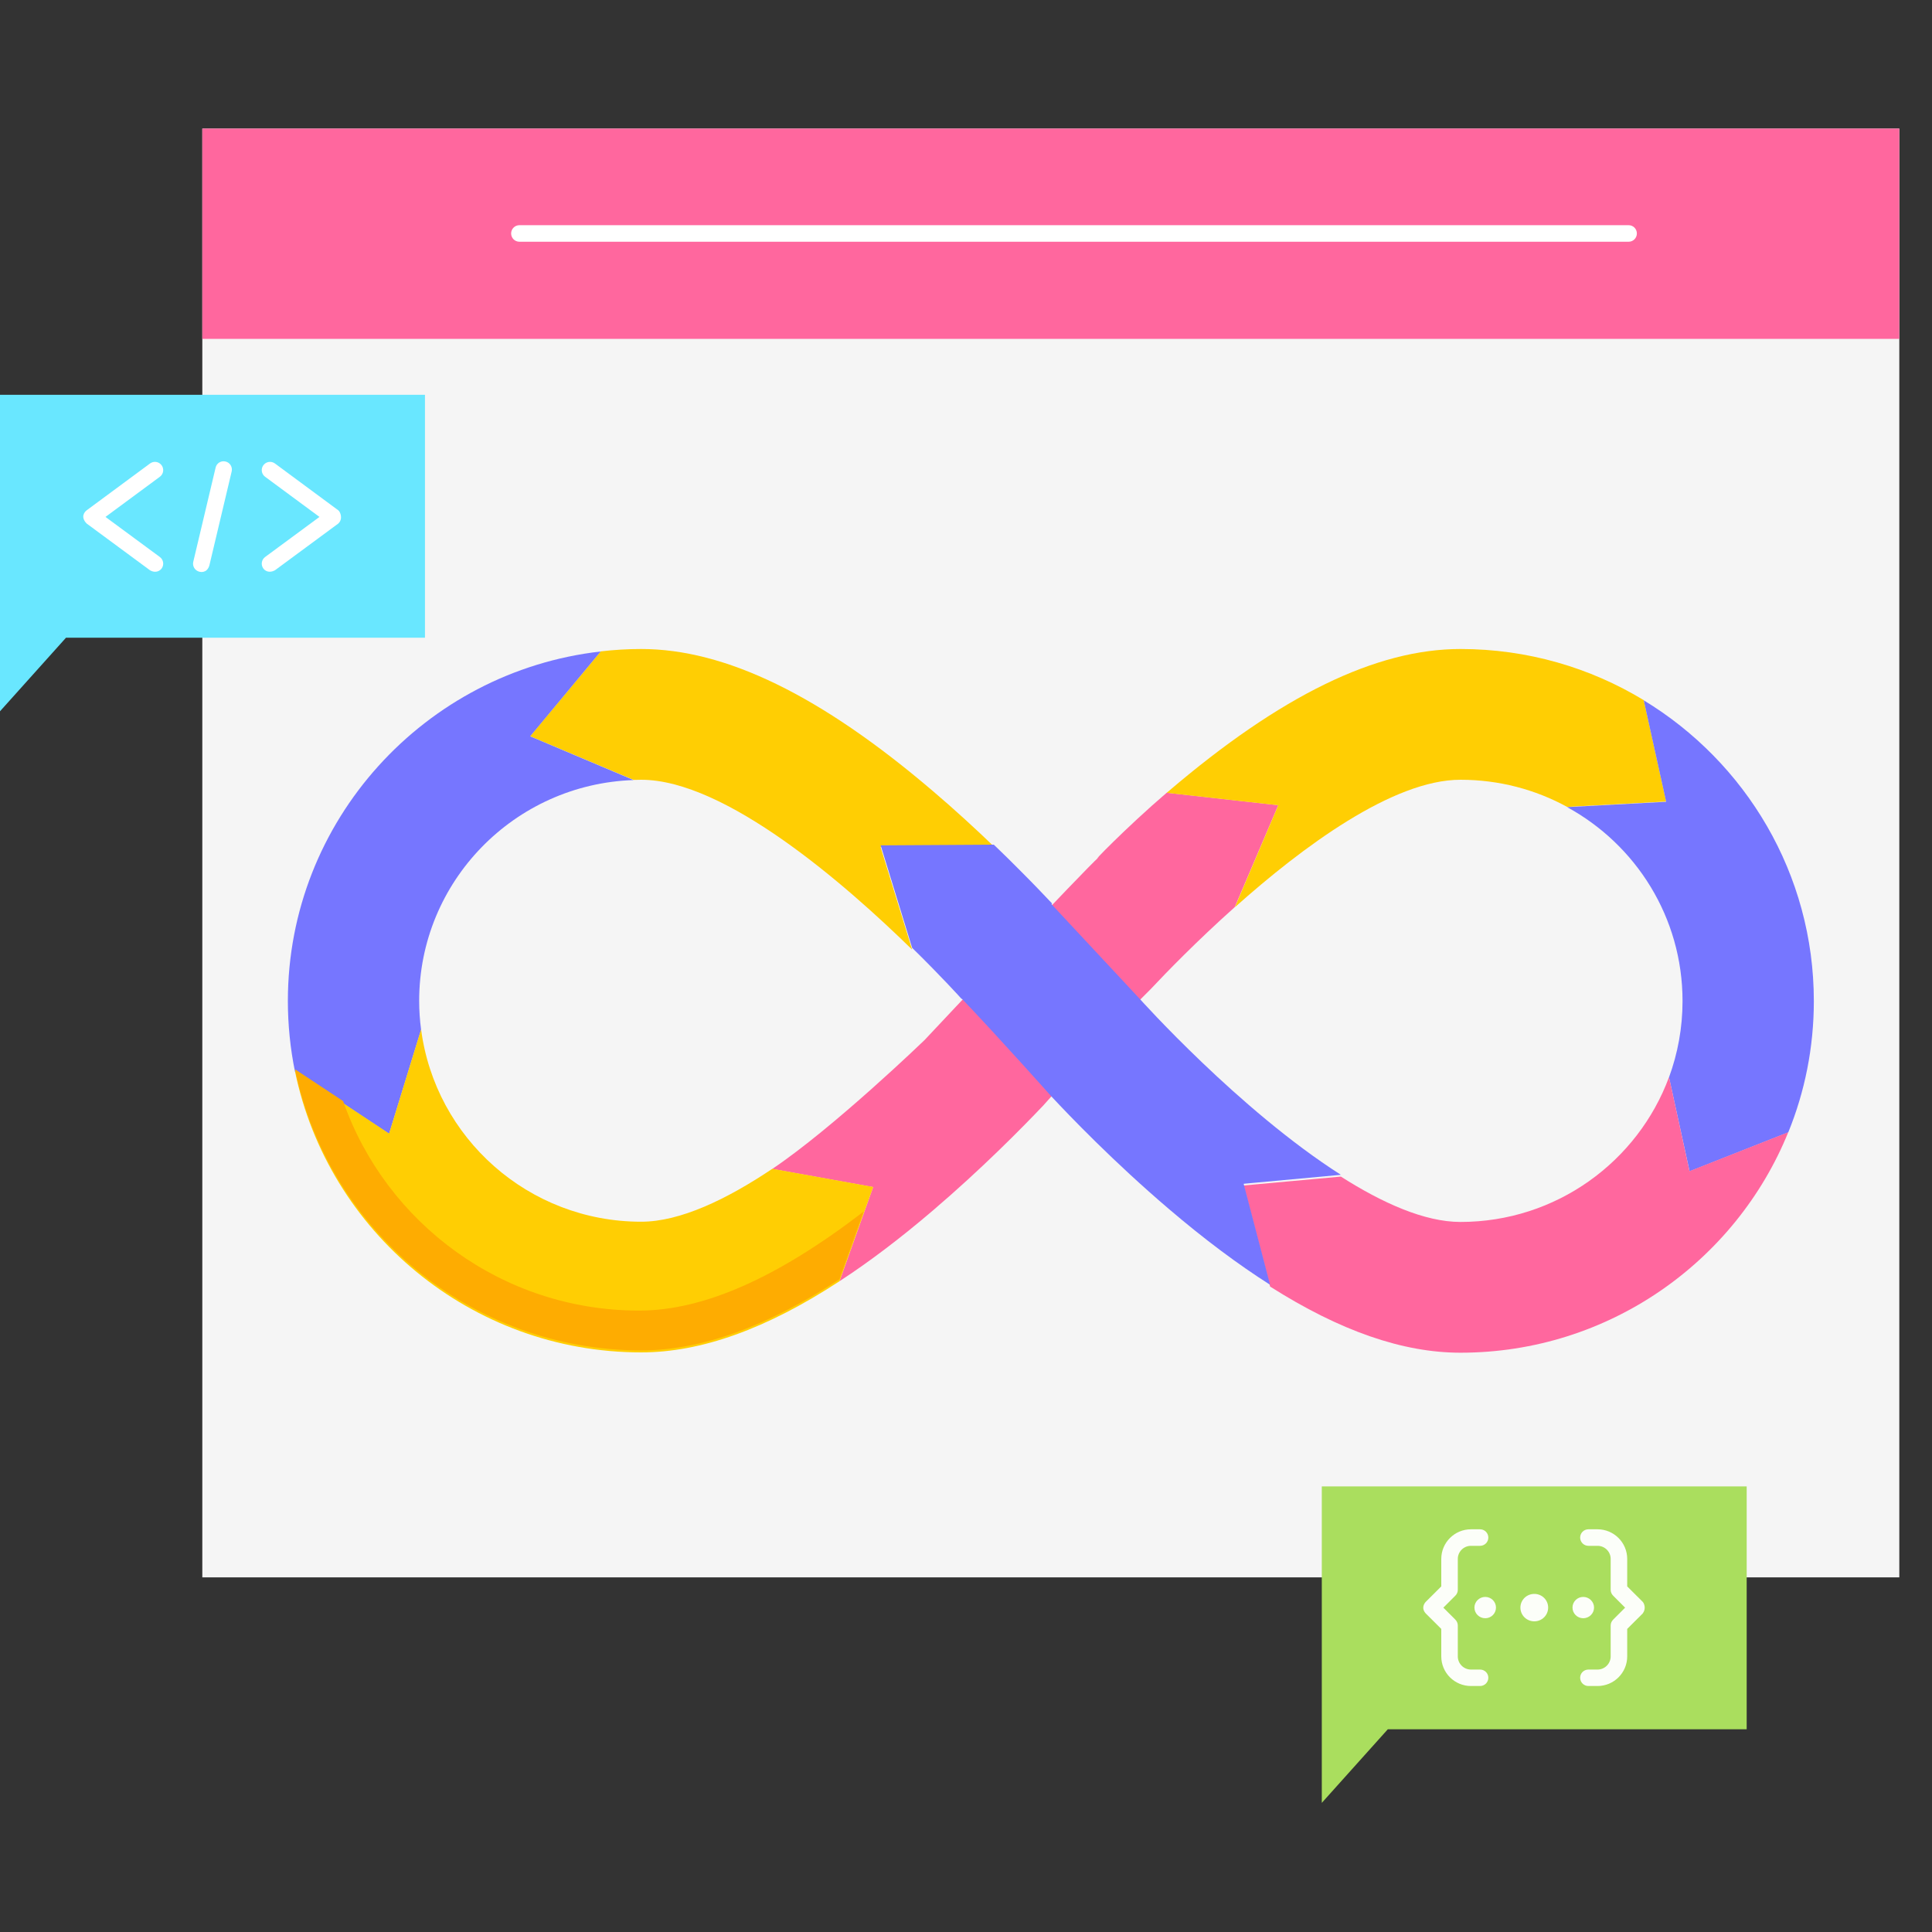
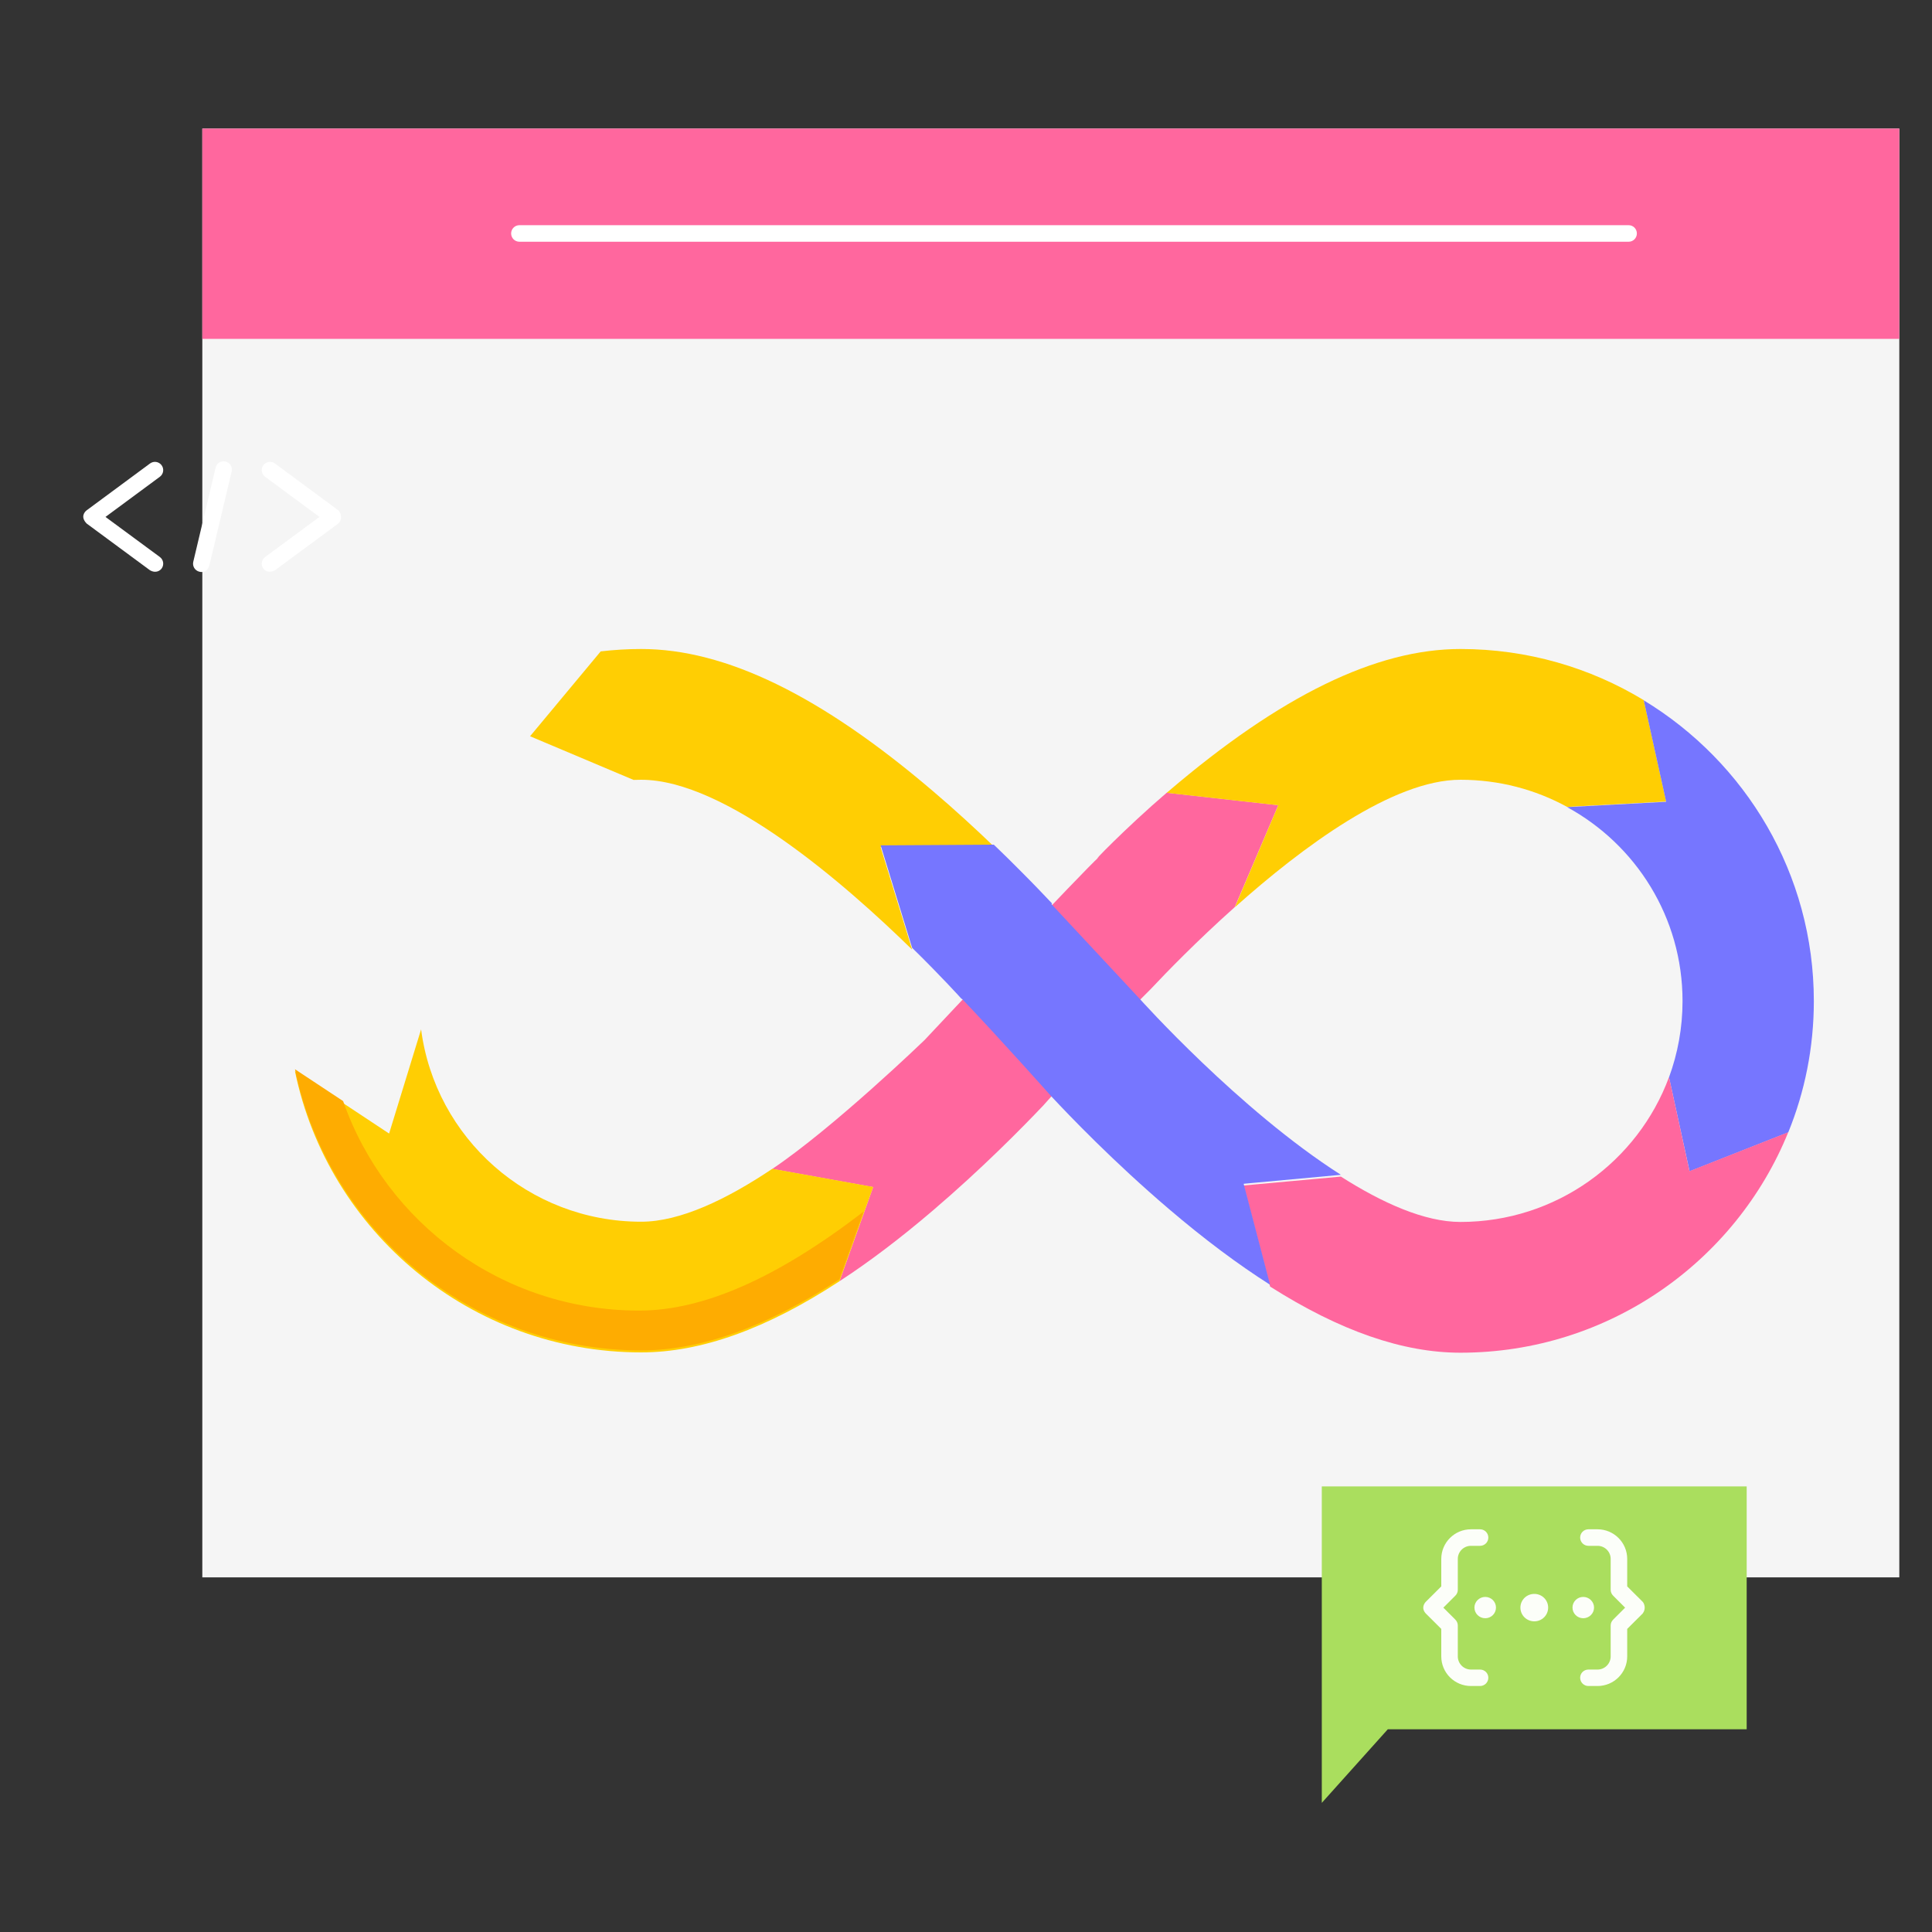
<svg xmlns="http://www.w3.org/2000/svg" width="25" height="25" viewBox="0 0 25 25" fill="none">
  <rect x="0" y="0" width="25" height="25" fill="#333333" stroke="none" />
  <path d="M2.618 1.664H24.577V20.411H2.618V1.664Z" fill="#F5F5F5" />
  <path d="M2.618 1.664H24.577V4.385H2.618V1.664Z" fill="#FF679E" />
  <path d="M21.075 3.128H6.721C6.662 3.128 6.614 3.08 6.614 3.021C6.614 2.962 6.662 2.914 6.721 2.914H21.075C21.134 2.914 21.181 2.962 21.181 3.021C21.181 3.08 21.134 3.128 21.075 3.128Z" fill="white" />
  <path d="M14.888 12.801C15.086 12.59 15.485 12.178 15.978 11.738L16.541 10.419L15.097 10.258C14.566 10.713 14.079 11.218 14.222 11.088C14.007 11.281 12.168 13.241 11.963 13.459C11.963 13.459 10.791 14.59 9.993 15.126L11.298 15.361L10.862 16.58C11.248 16.328 11.651 16.023 12.071 15.664C12.696 15.131 13.219 14.601 13.498 14.307L14.379 13.325C14.486 13.21 14.662 13.025 14.888 12.801Z" fill="#FF679E" />
  <path d="M8.198 10.092C8.231 10.091 8.264 10.09 8.297 10.09C9.388 10.09 10.94 11.443 11.803 12.288L11.395 10.962L12.86 10.952C12.628 10.729 12.361 10.483 12.071 10.236C10.622 8.999 9.387 8.398 8.297 8.398C8.12 8.398 7.945 8.409 7.773 8.429L6.859 9.527L8.198 10.092Z" fill="#FFCE03" />
-   <path d="M5.449 13.325C5.433 13.203 5.424 13.078 5.424 12.952C5.424 11.405 6.657 10.146 8.198 10.094L6.86 9.528L7.773 8.43C5.498 8.689 3.725 10.618 3.725 12.952C3.725 13.265 3.757 13.571 3.817 13.866L5.035 14.673L5.449 13.325Z" fill="#7676FF" />
  <path d="M9.994 15.124C9.405 15.519 8.802 15.809 8.297 15.809C6.837 15.809 5.632 14.724 5.449 13.32L5.035 14.668L3.817 13.862C4.244 15.935 6.09 17.5 8.297 17.5C9.071 17.5 9.918 17.197 10.863 16.579L11.299 15.359L9.994 15.124Z" fill="#FFCE03" />
  <path d="M4.44 14.248L3.817 13.836C4.244 15.909 6.09 17.474 8.297 17.474C9.071 17.474 9.918 17.171 10.863 16.553L11.176 15.677C10.057 16.538 9.102 16.959 8.27 16.959C6.501 16.959 4.992 15.825 4.44 14.248Z" fill="#FEAC01" />
  <path d="M15.979 11.74C16.853 10.959 18.024 10.09 18.898 10.09C19.398 10.09 19.869 10.217 20.278 10.441L21.56 10.372L21.27 9.06C20.578 8.64 19.766 8.398 18.898 8.398C17.808 8.398 16.574 8.999 15.124 10.236C15.115 10.244 15.106 10.252 15.097 10.259L16.541 10.42L15.979 11.74Z" fill="#FFCE03" />
  <path d="M21.27 9.062L21.56 10.375L20.278 10.444C21.169 10.93 21.772 11.871 21.772 12.954C21.772 13.3 21.71 13.632 21.597 13.94L21.863 15.157L23.14 14.653C23.354 14.128 23.471 13.554 23.471 12.954C23.471 11.307 22.589 9.862 21.27 9.062Z" fill="#7676FF" />
  <path d="M21.597 13.938L21.862 15.155L23.14 14.651C22.462 16.322 20.817 17.504 18.898 17.504C18.152 17.504 17.339 17.222 16.435 16.648L16.093 15.34L17.351 15.225C17.891 15.569 18.436 15.812 18.898 15.812C20.137 15.812 21.193 15.031 21.597 13.938Z" fill="#FF679E" />
  <path d="M17.351 15.202C16.037 14.365 14.751 12.928 14.751 12.928L13.606 11.7L13.614 11.691C13.518 11.589 13.371 11.435 13.191 11.255L13.191 11.255C13.09 11.153 12.979 11.044 12.86 10.93L11.396 10.939L11.803 12.265C11.803 12.265 11.803 12.265 11.803 12.265C12.185 12.639 12.432 12.914 12.444 12.927L12.447 12.924C12.926 13.426 13.598 14.18 13.598 14.18C13.835 14.435 14.414 15.038 15.124 15.643C15.582 16.034 16.018 16.36 16.435 16.625L16.093 15.318L17.351 15.202Z" fill="#7676FF" />
-   <path d="M5.499 5.109H0V9.204L0.854 8.252H5.499V5.109Z" fill="#69E7FF" />
  <path d="M1.942 7.38L1.122 6.775C1.037 6.689 1.095 6.623 1.122 6.603L1.942 5.997C1.99 5.962 2.056 5.973 2.091 6.02C2.126 6.067 2.116 6.134 2.069 6.169L1.365 6.689L2.069 7.208C2.116 7.243 2.126 7.31 2.091 7.357C2.07 7.386 2.014 7.421 1.942 7.38Z" fill="white" />
  <path d="M3.408 7.357C3.373 7.31 3.383 7.243 3.43 7.208L4.134 6.689L3.43 6.169C3.383 6.134 3.373 6.067 3.408 6.02C3.443 5.973 3.509 5.962 3.557 5.997L4.377 6.603C4.404 6.623 4.442 6.715 4.377 6.775L3.557 7.38C3.482 7.42 3.429 7.386 3.408 7.357Z" fill="white" />
  <path d="M2.58 7.398C2.523 7.384 2.487 7.327 2.501 7.269L2.79 6.051C2.803 5.993 2.861 5.958 2.918 5.972C2.976 5.985 3.011 6.043 2.998 6.1L2.709 7.318C2.676 7.423 2.589 7.4 2.58 7.398Z" fill="white" />
  <path d="M22.602 19.234H17.104V23.329L17.958 22.377H22.602V19.234Z" fill="#AADE5E" />
  <g opacity="0.96">
    <path d="M19.152 21.817H19.034C18.822 21.817 18.65 21.645 18.65 21.434V21.078L18.45 20.879C18.387 20.81 18.43 20.748 18.45 20.727L18.65 20.528V20.172C18.65 19.961 18.822 19.789 19.034 19.789H19.152C19.211 19.789 19.259 19.837 19.259 19.896C19.259 19.955 19.211 20.003 19.152 20.003H19.034C18.94 20.003 18.864 20.079 18.864 20.172V20.573C18.864 20.601 18.852 20.628 18.832 20.648L18.677 20.803L18.832 20.958C18.852 20.978 18.864 21.005 18.864 21.034V21.434C18.864 21.527 18.94 21.604 19.034 21.604H19.152C19.211 21.604 19.259 21.651 19.259 21.71C19.259 21.769 19.211 21.817 19.152 21.817Z" fill="white" />
    <path d="M20.672 21.817H20.554C20.495 21.817 20.447 21.769 20.447 21.71C20.447 21.651 20.495 21.604 20.554 21.604H20.672C20.766 21.604 20.842 21.527 20.842 21.434V21.034C20.842 21.005 20.854 20.978 20.874 20.958L21.029 20.803L20.874 20.648C20.854 20.628 20.842 20.601 20.842 20.573V20.172C20.842 20.079 20.766 20.003 20.672 20.003H20.554C20.495 20.003 20.447 19.955 20.447 19.896C20.447 19.837 20.495 19.789 20.554 19.789H20.672C20.884 19.789 21.056 19.961 21.056 20.172V20.528L21.256 20.727C21.276 20.748 21.304 20.817 21.256 20.879L21.056 21.078V21.434C21.056 21.645 20.884 21.817 20.672 21.817Z" fill="white" />
    <path d="M19.854 20.98C19.953 20.98 20.033 20.901 20.033 20.802C20.033 20.704 19.953 20.625 19.854 20.625C19.754 20.625 19.674 20.704 19.674 20.802C19.674 20.901 19.754 20.98 19.854 20.98Z" fill="white" />
    <path d="M19.219 20.94C19.296 20.94 19.358 20.878 19.358 20.802C19.358 20.726 19.296 20.664 19.219 20.664C19.142 20.664 19.079 20.726 19.079 20.802C19.079 20.878 19.142 20.94 19.219 20.94Z" fill="white" />
    <path d="M20.487 20.94C20.564 20.94 20.627 20.878 20.627 20.802C20.627 20.726 20.564 20.664 20.487 20.664C20.41 20.664 20.348 20.726 20.348 20.802C20.348 20.878 20.41 20.94 20.487 20.94Z" fill="white" />
  </g>
</svg>